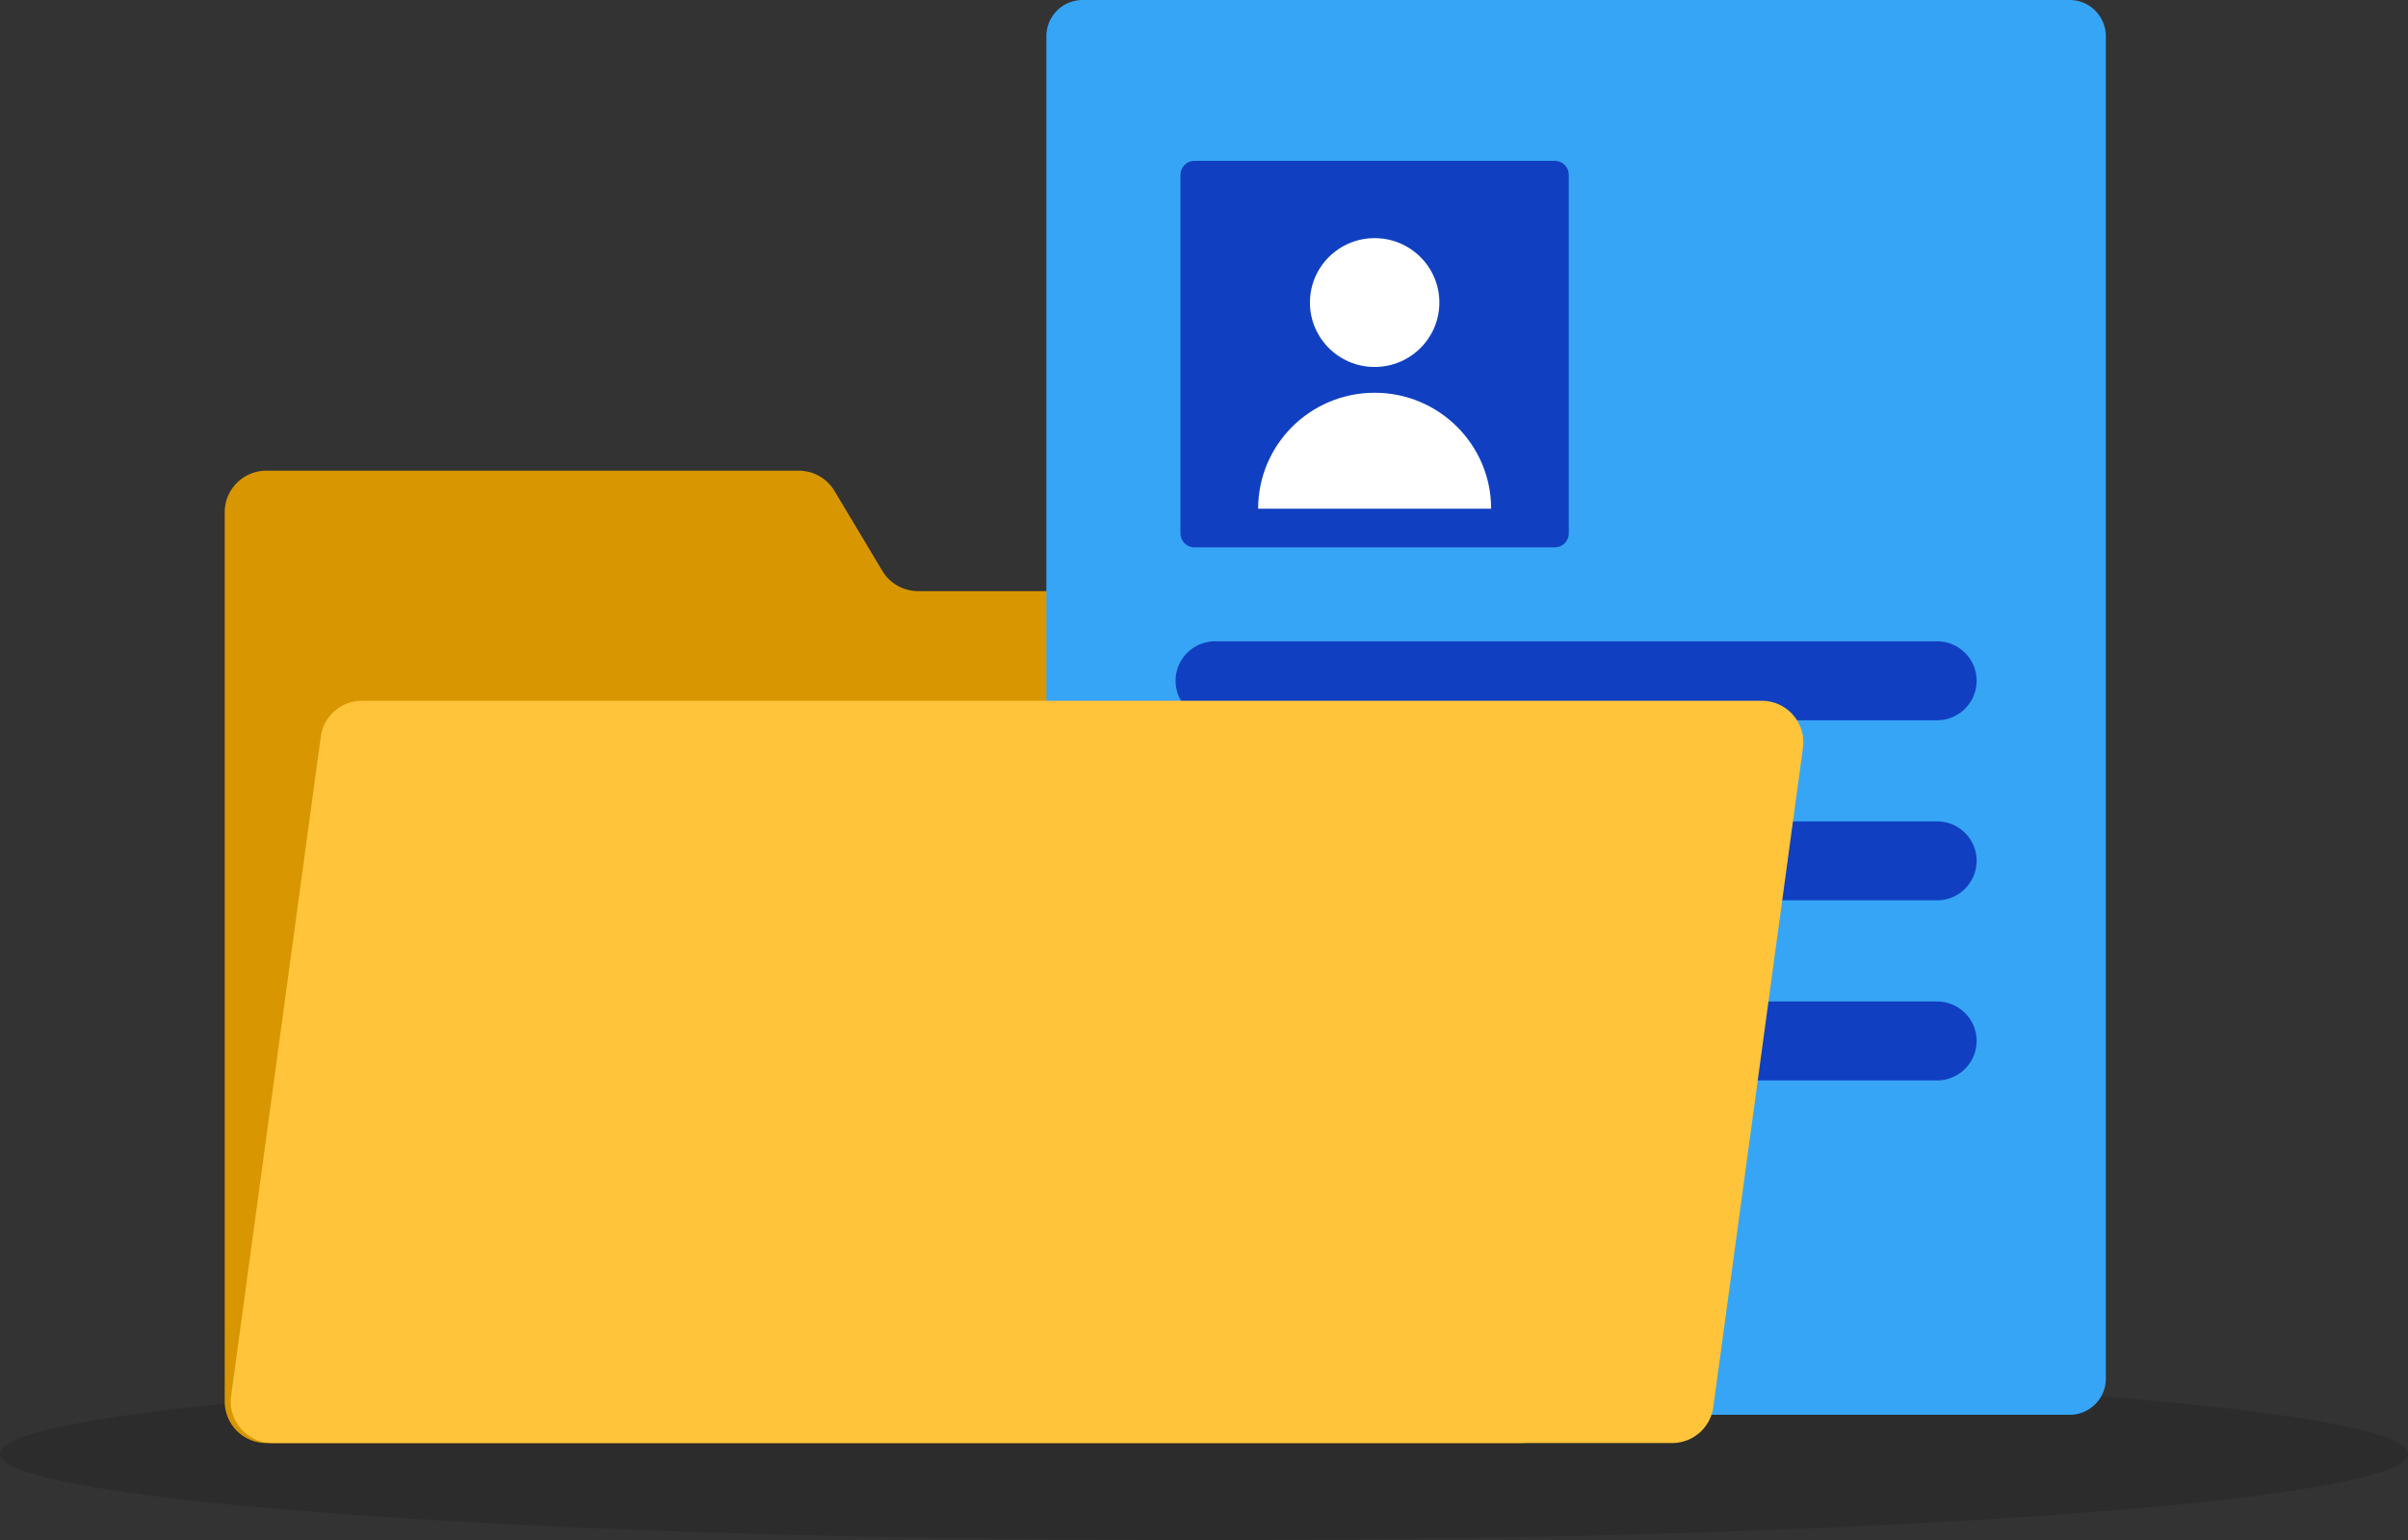
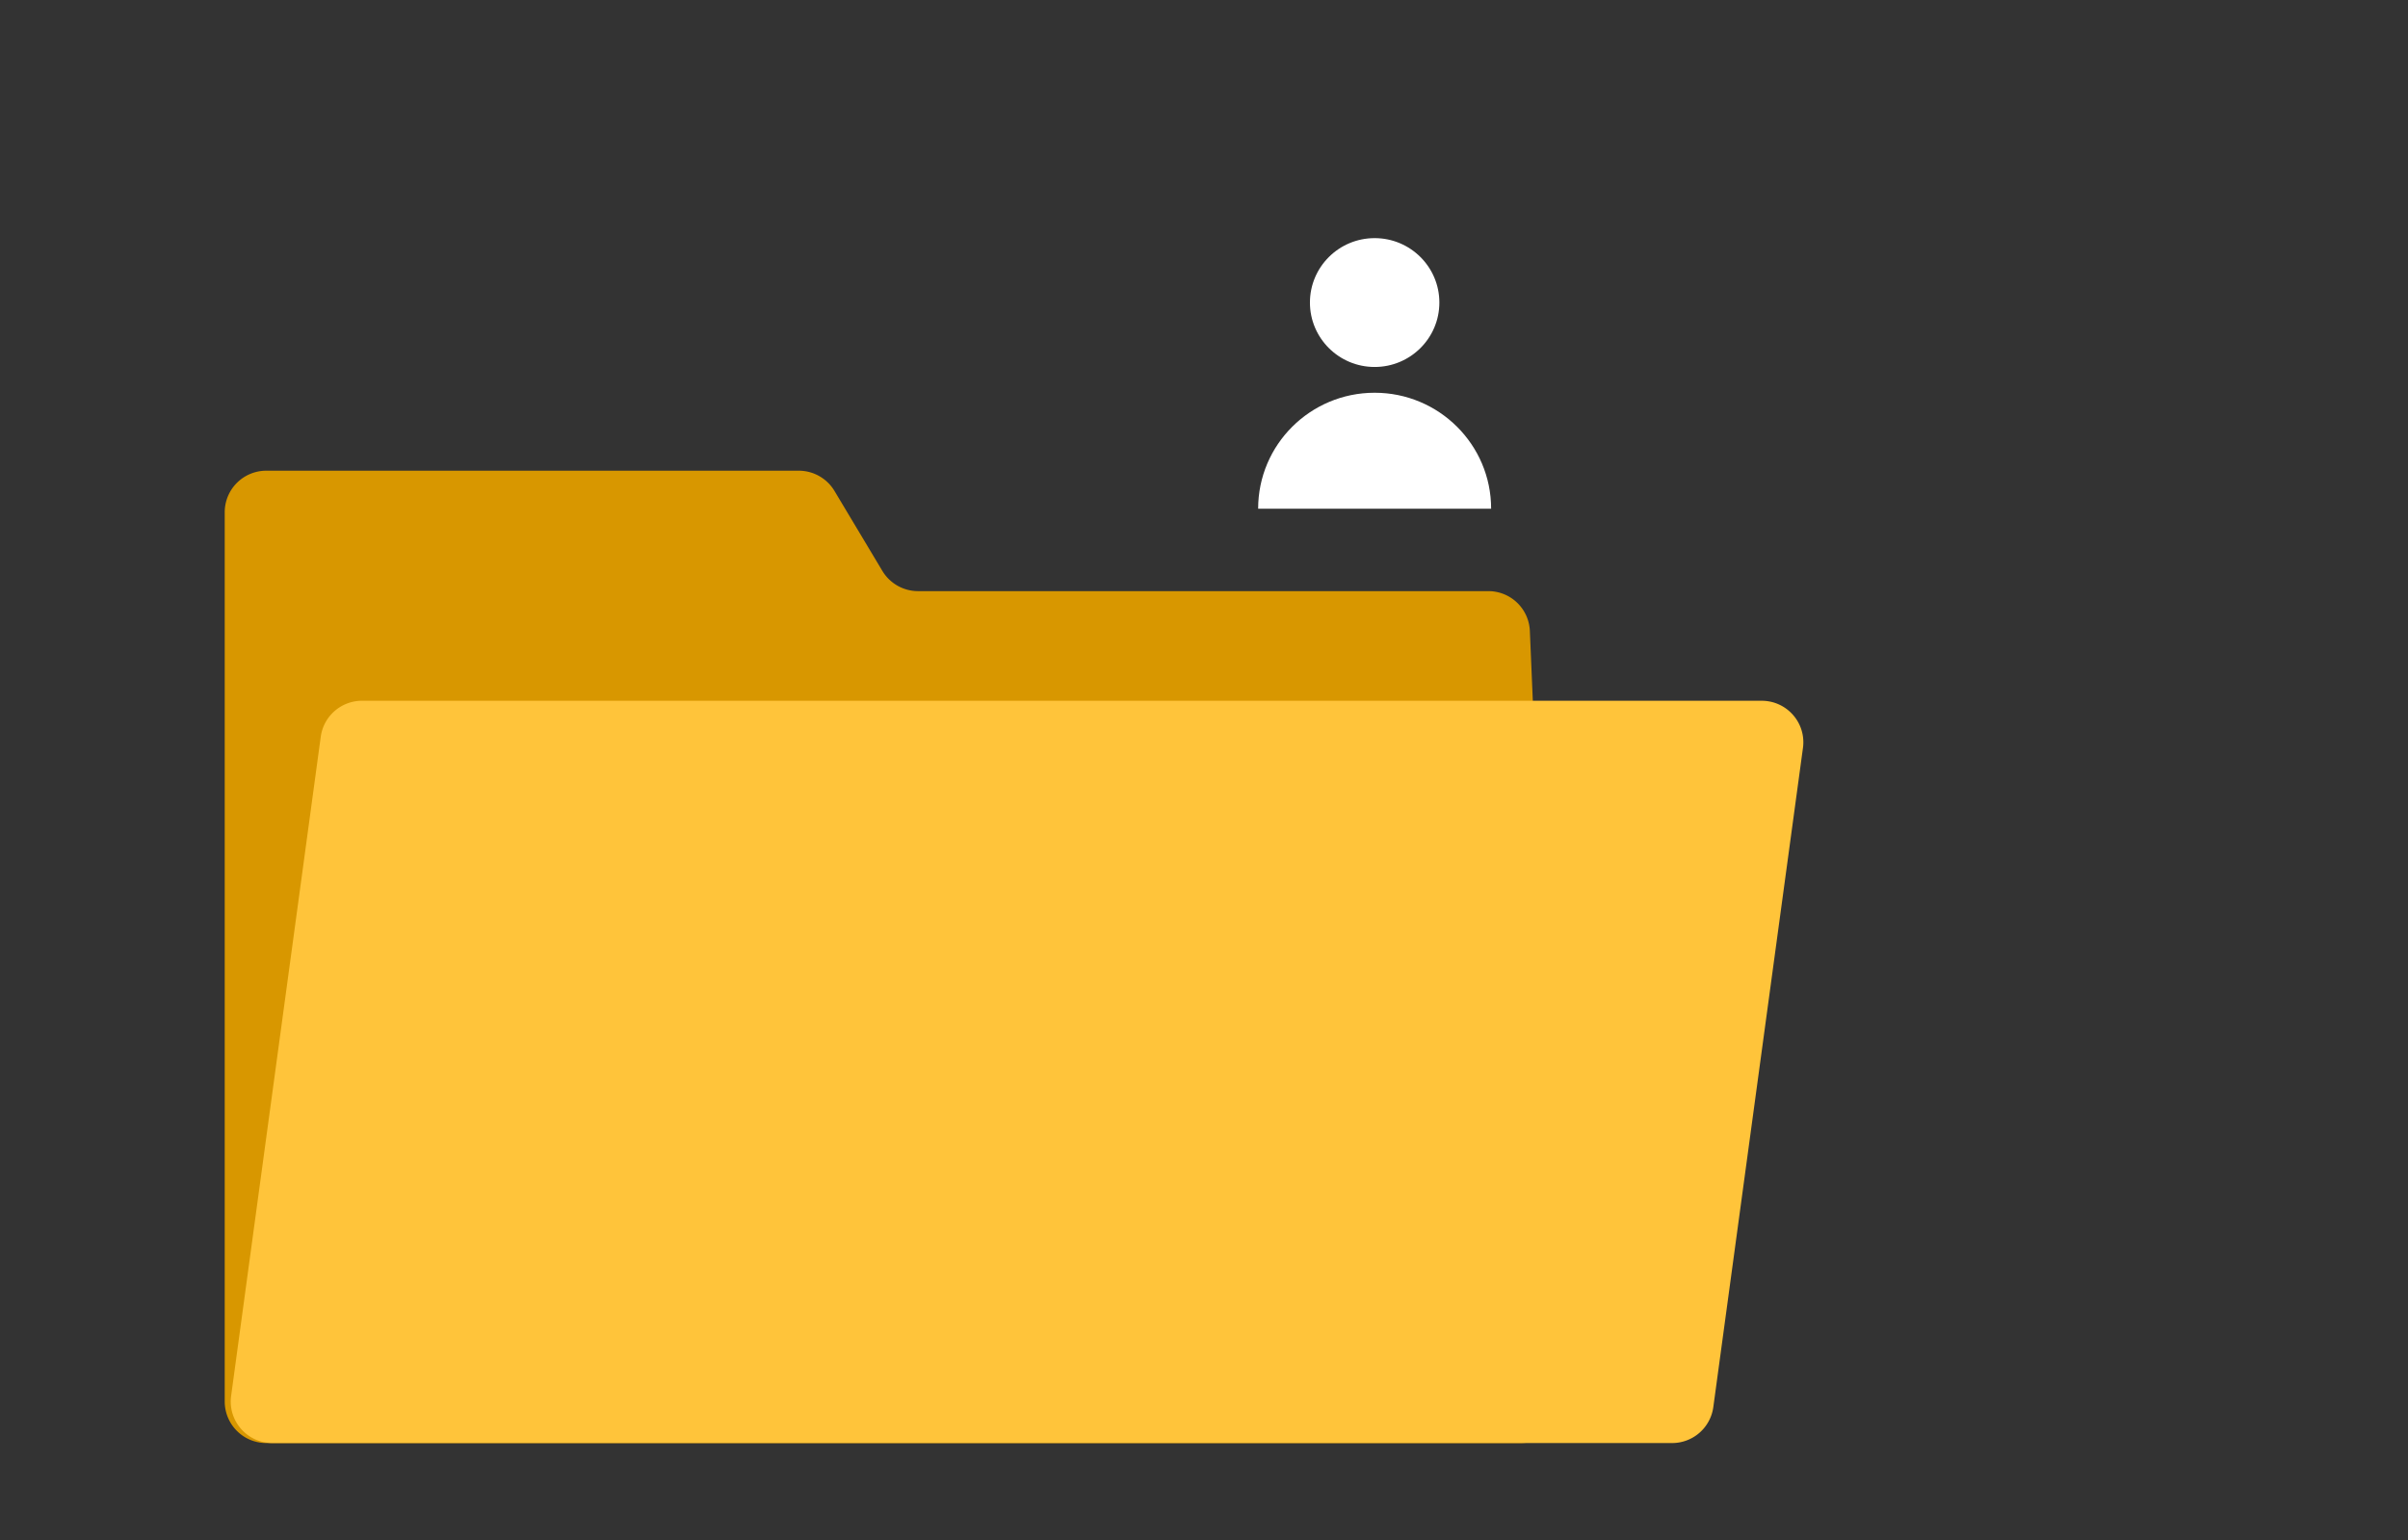
<svg xmlns="http://www.w3.org/2000/svg" fill="none" viewBox="0 0 222 142">
  <rect x="0" y="0" width="222" height="142" fill="#333333" stroke="none" />
-   <path fill="#0C0C0D" d="M222 134.046c0 4.393-49.696 7.954-111 7.954S0 138.439 0 134.046s49.696-7.955 111-7.955 111 3.562 111 7.955z" opacity=".15" />
  <path fill="#D89700" d="M20.717 47.227a3.832 3.832 0 0 1 3.837-3.827h49.085a3.84 3.84 0 0 1 3.294 1.866l4.414 7.372a3.84 3.84 0 0 0 3.295 1.865h52.566a3.832 3.832 0 0 1 3.834 3.666l3 70.894a3.832 3.832 0 0 1-3.834 3.989H24.554a3.833 3.833 0 0 1-3.837-3.827V47.227z" />
-   <path fill="#37A5F6" d="M96.468 3.338A3.343 3.343 0 0 1 99.815 0h90.98a3.343 3.343 0 0 1 3.348 3.338V127.11a3.344 3.344 0 0 1-3.348 3.339h-90.98a3.343 3.343 0 0 1-3.347-3.339V3.339z" />
-   <path fill="#1040C1" fill-rule="evenodd" d="M108.379 62.769c0-2.01 1.634-3.64 3.65-3.64h66.551c2.016 0 3.65 1.63 3.65 3.64 0 2.01-1.634 3.64-3.65 3.64h-66.551a3.645 3.645 0 0 1-3.65-3.64zm0 16.603c0-2.01 1.634-3.64 3.65-3.64h66.551c2.016 0 3.65 1.63 3.65 3.64 0 2.01-1.634 3.64-3.65 3.64h-66.551a3.645 3.645 0 0 1-3.65-3.64zm0 16.605c0-2.01 1.634-3.64 3.65-3.64h66.551c2.016 0 3.65 1.63 3.65 3.64 0 2.01-1.634 3.64-3.65 3.64h-66.551a3.645 3.645 0 0 1-3.65-3.64zm-1.268 17.868a3.644 3.644 0 0 1 3.65-3.64h33.352a3.644 3.644 0 0 1 3.65 3.64c0 2.01-1.634 3.64-3.65 3.64h-33.352a3.645 3.645 0 0 1-3.65-3.64z" clip-rule="evenodd" />
-   <path fill="#1040C1" d="M108.831 16.121c0-.712.58-1.29 1.295-1.29h33.209c.715 0 1.295.578 1.295 1.29V49.18c0 .712-.58 1.29-1.295 1.29h-33.209a1.293 1.293 0 0 1-1.295-1.29V16.12z" />
  <path fill="#fff" d="M132.699 27.896c0 3.28-2.672 5.94-5.967 5.94-3.295 0-5.966-2.66-5.966-5.94 0-3.28 2.671-5.94 5.966-5.94 3.295 0 5.967 2.66 5.967 5.94zm4.772 19.008h-21.479c0-5.905 4.808-10.692 10.74-10.692 5.931 0 10.739 4.787 10.739 10.692z" />
  <path fill="#FFC43A" d="M29.572 67.925a3.834 3.834 0 0 1 3.803-3.313h129.042c2.324 0 4.115 2.044 3.803 4.341l-8.265 60.786a3.834 3.834 0 0 1-3.803 3.313H25.11c-2.324 0-4.115-2.045-3.803-4.342l8.265-60.785z" />
</svg>